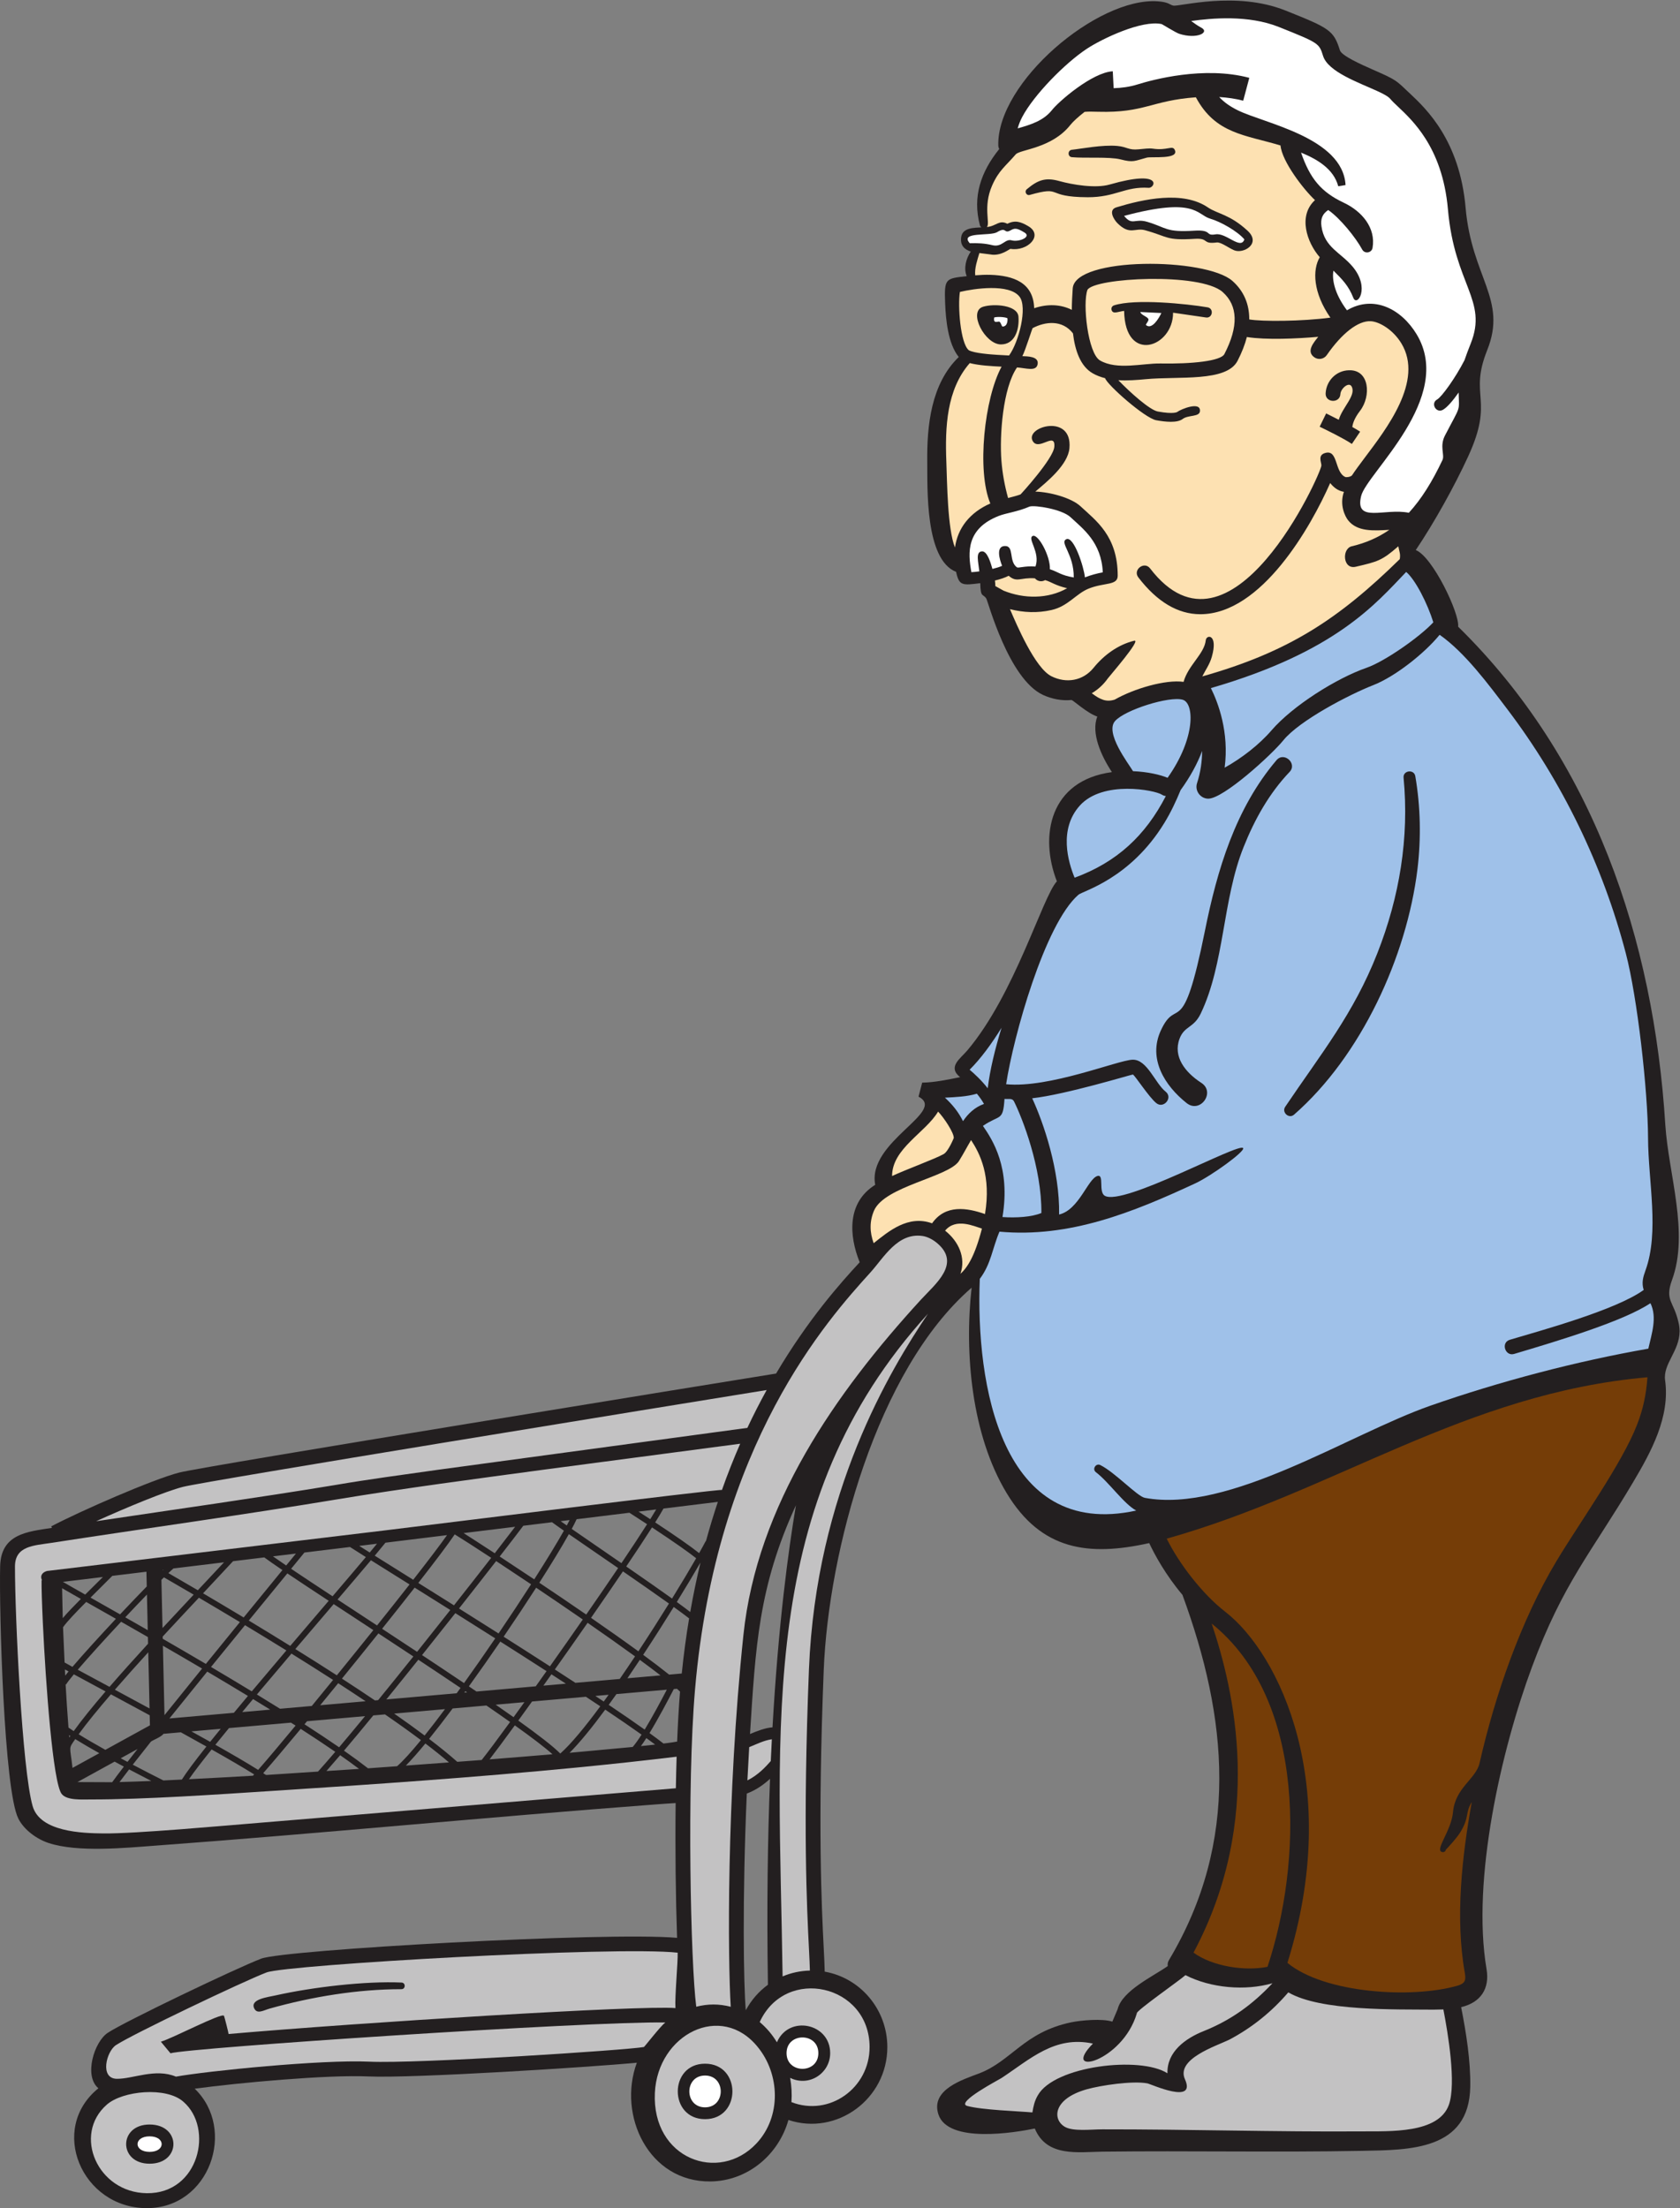
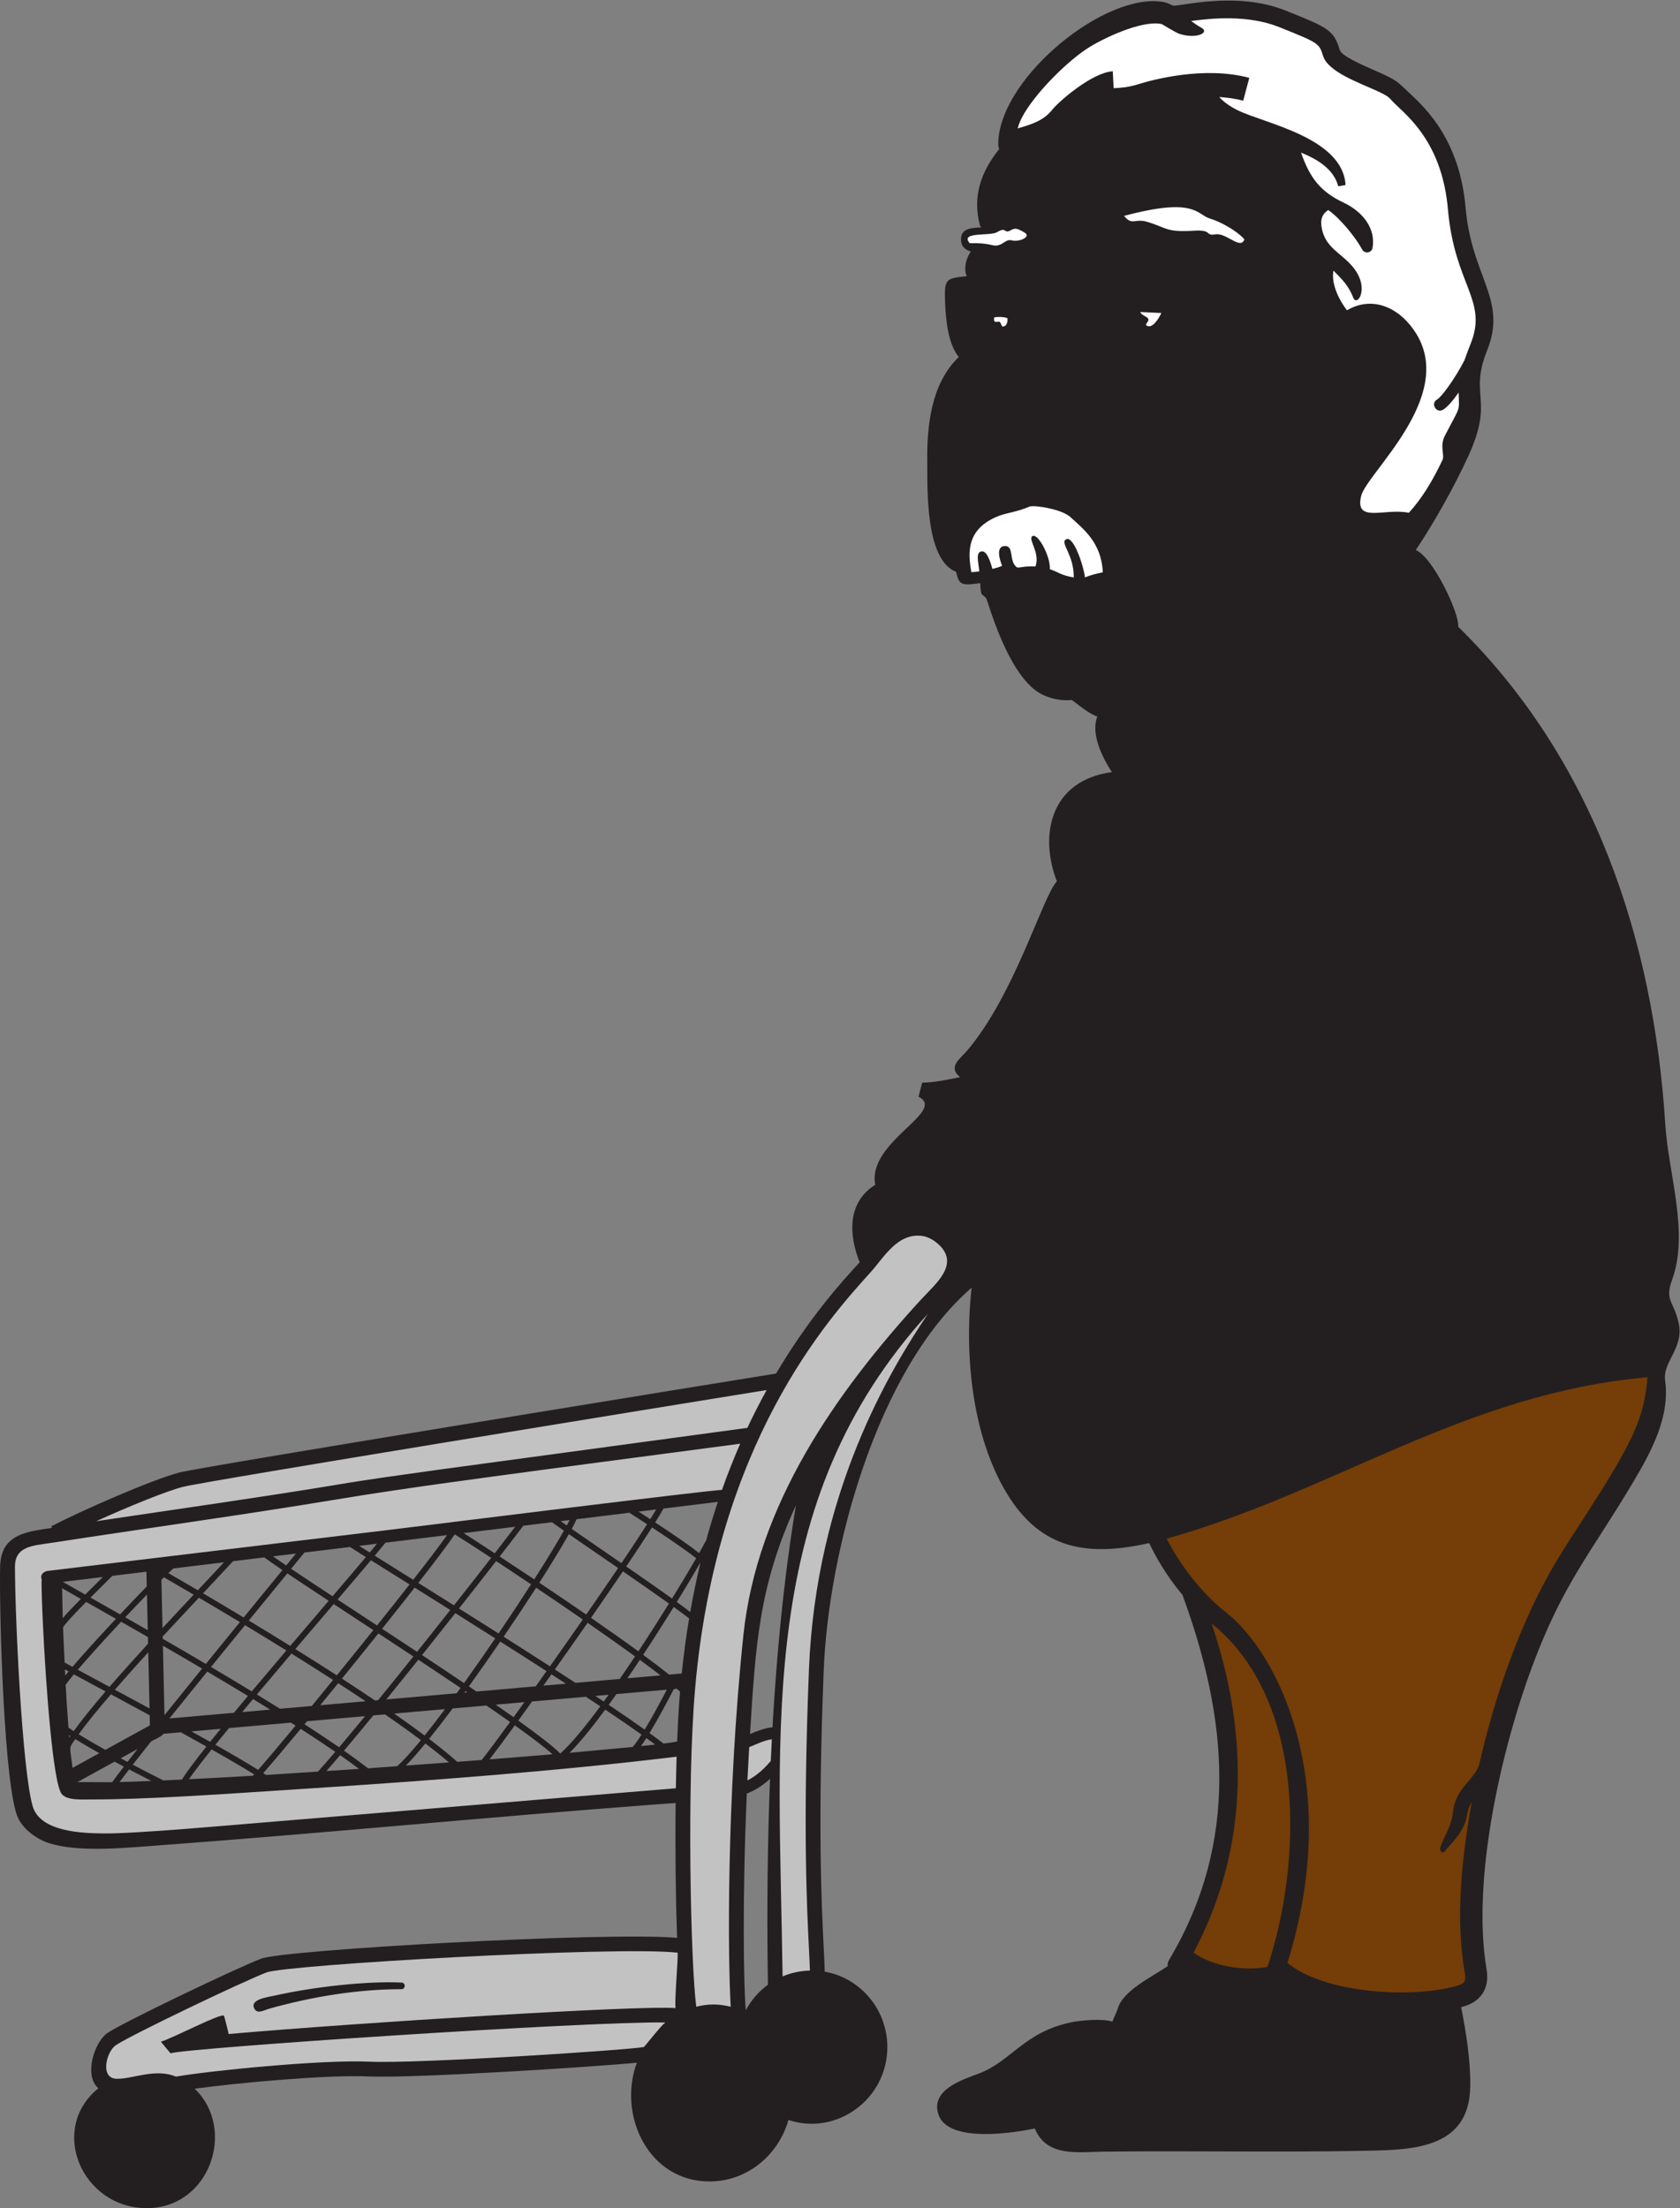
<svg xmlns="http://www.w3.org/2000/svg" viewBox="0 0 490.493 644.747" height="644.747" width="490.493" xml:space="preserve" id="svg2" version="1.1">
  <rect x="0" y="0" width="490.493" height="644.747" fill="#808080" stroke="none" />
  <defs id="defs6" />
  <g transform="matrix(1.333,0,0,-1.333,0,644.747)" id="g10">
    <g transform="scale(0.1)" id="g12">
      <path id="path14" style="fill:#231f20;fill-opacity:1;fill-rule:evenodd;stroke:none" d="m 230.762,1003.9 c -21.836,12.17 -42.071,23.9 -58.504,34.12 17.887,24.64 42.644,54.93 70.652,87.48 25.735,-13.85 54.778,-29.5 84.961,-45.9 l 0.508,-22.02 -97.617,-53.68 z m 70.508,1.81 c -8.055,-10.269 -15.457,-19.714 -22.02,-28.198 -4.941,2.625 -9.875,5.269 -14.816,7.929 l 36.836,20.269 z m -49.688,129.85 c 23.145,26.67 48.164,54.62 73.145,82.04 l 2.812,-123.09 c -24.844,13.47 -50.305,27.23 -75.957,41.05 v 0 z m -11.738,6.32 -69.551,37.48 c 23.262,27.14 58.957,66.55 94.949,105.11 18.457,-10.49 38.117,-21.73 58.723,-33.57 l 0.332,-14.58 c -30.176,-32.97 -58.848,-64.89 -84.453,-94.44 z m 34.511,152.31 c 16.375,17.48 32.579,34.48 47.481,49.87 l 1.758,-78.01 c -17.168,9.86 -33.614,19.23 -49.239,28.14 v 0 z m -11.367,6.46 -64.718,36.69 47.714,47.64 74.707,9.07 0.747,-32.27 c -17.793,-18.24 -38,-39.37 -58.45,-61.13 v 0 z m -57.218,62.36 c -6.727,-6.65 -13.075,-12.95 -19.188,-19.05 -22.727,12.86 -39.902,22.64 -48.777,27.89 l 87.593,10.63 c -5.808,-5.8 -12.476,-12.41 -19.628,-19.47 v 0 z m -28.692,-28.57 c -16.598,-16.7 -30.23,-30.94 -39.668,-42.08 l -1.414,65.53 c 9.094,-5.28 23.047,-13.22 41.082,-23.45 v 0 z m 11.692,-6.6 65.121,-36.9 c -36.149,-38.62 -71.938,-77.96 -95.207,-105.26 -6.954,3.81 -12.727,6.99 -17.239,9.53 l -3.398,77.13 c 7.18,10.92 29.57,34.23 50.723,55.5 v 0 z m -38.602,-152.27 c -2.707,-3.3 -5.234,-6.4 -7.387,-9.13 -0.242,4.51 -0.386,9.03 -0.625,13.54 2.485,-1.37 5.11,-2.81 8.012,-4.41 v 0 z m -5.395,-28.51 c 2.051,3.76 8.118,11.6 16.965,22.21 l 69.434,-37.45 c -28.184,-32.86 -52.195,-62.48 -69.746,-86.91 -4.238,2.74 -8.074,5.33 -11.453,7.73 -2.45,31.59 -4.524,63.29 -6.301,95.02 l 1.101,-0.6 z m 9.204,-112.75 c -0.786,-1.17 -1.489,-2.25 -2.247,-3.39 -0.148,1.74 -0.351,3.43 -0.5,5.15 0.86,-0.56 1.868,-1.19 2.747,-1.76 v 0 z m 10.808,-6.89 c 15.059,-9.37 33.25,-19.95 52.676,-30.85 l -58.672,-32.254 c -5.461,49.414 -9.492,40.604 5.996,63.104 v 0 z m 86.223,-49.354 c 6.773,-3.671 13.523,-7.304 20.254,-10.898 -11.117,-14.465 -19.582,-25.789 -25.559,-34.199 l -76.113,0.312 81.418,44.785 z m 31.758,-17.043 c 17.222,-9.109 33.797,-17.71 48.621,-25.293 -23.235,-0.945 -46.453,-1.792 -69.649,-2.429 5.492,7.441 12.461,16.64 21.028,27.722 v 0 z m 8.015,10.364 c 11.117,14.277 24.336,31.073 39.657,50.363 4.242,3.57 22.597,10 27.562,17.21 l 38.074,3.34 c 19.063,-10.5 37.91,-20.98 55.996,-31.14 -25.254,-31.746 -43.691,-56.375 -53.718,-72.351 l -40.493,-1.961 c -19.617,9.785 -42.879,21.738 -67.078,34.539 v 0 z m 68.282,410.323 c 16.996,-9.81 39.16,-22.66 65.156,-37.89 -22.903,-24.34 -45.828,-48.89 -68.301,-73.17 l -2.402,105.57 c 1.882,1.89 3.757,3.75 5.547,5.49 v 0 z m -2.969,16.65 2.058,0.25 c -0.293,-0.29 -0.64,-0.61 -0.918,-0.9 -0.379,0.21 -0.781,0.43 -1.14,0.65 v 0 z M 1260.3,1150.64 c -14.7,9.61 -29.74,19.39 -45.03,29.28 23.62,33.37 47.94,68.03 71.73,102.23 36.97,-25.61 72.59,-50.73 103.92,-73.52 -11.11,-16.7 -22.33,-33.28 -33.54,-49.46 l -97.08,-8.53 z m 72.75,-26.12 c -3.59,-5.03 -7.14,-9.96 -10.69,-14.83 -6.05,4.04 -12.17,8.12 -18.42,12.27 l 29.11,2.56 z m -289.46,7.11 c -5.5,3.73 -11.06,7.5 -16.66,11.3 22.82,31.64 46.14,64.88 68.89,98.11 33.94,-21.56 68.07,-43.36 101.24,-64.76 -8,-11.29 -15.89,-22.41 -23.62,-33.25 l -129.85,-11.4 z m 105.01,-23.29 c -8.24,-11.45 -16.18,-22.46 -23.78,-32.94 -12.35,8.77 -25.46,17.93 -39.17,27.4 l 62.95,5.54 z m -132.28,41.76 c -29.578,19.94 -60.597,40.59 -91.933,61.35 24.886,31.17 49.492,62.18 72.898,91.83 28.355,-17.81 57.735,-36.35 87.425,-55.19 -22.61,-33.21 -45.77,-66.44 -68.39,-97.99 v 0 z m 6.78,-20.26 -6.09,-0.53 c 0.76,1.03 1.51,2.06 2.28,3.11 1.26,-0.86 2.56,-1.73 3.81,-2.58 v 0 z m -176.924,-15.53 c 22.906,28.19 46.512,57.53 70.054,86.96 31.36,-20.75 62.559,-41.56 92.48,-61.73 -2.81,-3.9 -5.66,-7.85 -8.44,-11.7 l -154.094,-13.53 z m 128.453,-21.24 c -15.703,-21.03 -30.664,-40.49 -44.57,-57.83 -20.657,15.49 -43.055,31.61 -66.719,48.07 l 111.289,9.76 z m -603.543,-20.44 c 24.117,30.07 51.746,64.28 82.852,102.64 29.617,-17.49 59.558,-35.39 89.097,-53.34 -10.711,-12.79 -20.965,-25.08 -30.769,-36.91 l -141.18,-12.39 z m 112.312,-22.67 c -8.164,-9.99 -15.859,-19.48 -23.093,-28.51 -13.149,7.38 -26.875,15.03 -41.075,22.87 l 64.168,5.64 z m 342.43,226.39 -86.48,56.76 c 27.898,32.7 53.132,62.33 73.074,86.06 l 84.625,-53 c -21.766,-27.77 -45.942,-58.23 -71.219,-89.82 v 0 z m 82.356,82.85 c 24.382,-15.28 50.703,-31.76 78.093,-48.99 -23.355,-29.58 -47.918,-60.52 -72.742,-91.6 -25.566,16.91 -51.301,33.82 -76.648,50.47 25.32,31.69 49.519,62.25 71.297,90.12 v 0 z m -130.723,-66.6 c 13.086,-8.58 26.555,-17.43 40.266,-26.42 -26.207,-32.7 -53.352,-66.32 -79.973,-99.05 -30.176,19.46 -60.75,38.77 -90.906,57.54 l 84.019,98.51 c 14.949,-9.81 30.461,-20 46.594,-30.58 v 0 z m -71.492,21.38 c -24.281,-28.43 -47.754,-55.95 -70.239,-82.41 -31.164,19.33 -61.746,37.98 -90.808,55.53 26.418,32.38 54.543,66.79 84.433,103.29 24.864,-16.75 55.696,-37.1 90.586,-60.04 -4.597,-5.4 -9.25,-10.84 -13.972,-16.37 v 0 z m -78.711,-92.36 c -26.945,-31.7 -52.324,-61.71 -75.793,-89.66 -29.61,18 -59.61,35.94 -89.27,53.48 23,28.35 47.817,58.85 74.453,91.52 29.004,-17.46 59.504,-36.07 90.61,-55.34 v 0 z m -176.352,-29.51 c -32.383,19.07 -64.148,37.56 -94.453,55.04 l -0.101,4.92 c 28.597,31.02 56.023,60.27 79.3,85.04 26.875,-15.8 57.27,-33.83 89.797,-53.38 -26.804,-32.86 -51.594,-63.33 -74.543,-91.62 v 0 z m -8.25,-10.18 c -31.047,-38.29 -58.457,-72.24 -82.383,-102.07 l -3.464,152.12 c 27.664,-15.98 56.543,-32.79 85.847,-50.05 v 0 z m 111.602,-66.83 c 12.637,-7.72 25.168,-15.42 37.566,-23.1 l -61.324,-5.39 c 7.77,9.37 15.723,18.87 23.758,28.49 v 0 z m 8.418,10.03 c 24.941,29.73 50.715,60.16 75.691,89.58 30.246,-18.79 60.91,-38.16 91.196,-57.65 -15.93,-19.55 -31.594,-38.73 -46.665,-57.08 l -69.57,-6.09 c -16.594,10.36 -33.543,20.8 -50.652,31.24 v 0 z m 109.804,-58.58 127.098,11.16 c -20.215,-24.58 -39.402,-47.66 -56.805,-68.22 -23.339,16.1 -48.835,33.02 -75.832,50.39 1.864,2.23 3.672,4.42 5.539,6.67 v 0 z m 28.86,35.05 c 12.855,15.66 26.015,31.79 39.402,48.24 20.363,-13.19 40.449,-26.39 60.059,-39.51 l -99.461,-8.73 z m 47.605,58.3 c 26.606,32.74 53.692,66.32 79.844,99.02 25.051,-16.46 50.84,-33.41 76.633,-50.49 -26.008,-32.49 -52.121,-64.89 -77.199,-95.7 l -6.961,-0.6 c -23.449,15.84 -47.699,31.83 -72.317,47.77 v 0 z m 343.035,98.92 c -29.43,18.65 -58.53,37.01 -86.61,54.69 30.22,38.34 58.1,73.98 81.35,103.87 23.38,-15.38 49.26,-32.61 76.49,-50.86 -21.83,-33.94 -46.1,-70.67 -71.23,-107.7 v 0 z m 82.32,100.22 c 33.33,-22.4 68.13,-46.08 102.19,-69.61 -23.85,-34.32 -48.26,-69.13 -71.95,-102.58 -33.24,21.44 -67.44,43.3 -101.43,64.89 25.12,36.87 49.36,73.39 71.19,107.3 v 0 z m 33.48,-189.68 c 10.69,-6.92 21.27,-13.77 31.67,-20.54 l -49.32,-4.33 c 5.81,8.18 11.71,16.47 17.65,24.87 v 0 z m 193.63,31.65 c 16.74,-12.28 31.92,-23.67 45.27,-34.01 l -72.47,-6.36 c 9.11,13.3 18.19,26.79 27.2,40.37 v 0 z m -3.18,18.67 c -31.47,22.94 -66.97,47.95 -103.72,73.33 24.58,35.43 48.33,70.01 69.88,101.83 34.93,-24.11 71.5,-49.54 100.82,-70.49 -20.58,-33.18 -43.46,-69.04 -66.98,-104.67 v 0 z m -26.59,185.87 c 22.13,32.79 41.4,61.98 56.41,85.54 50.86,-33.5 80.32,-54.51 96.76,-67.52 -13.8,-24.05 -31.99,-54.51 -52.84,-88.3 -24.33,17.47 -56.95,40.3 -100.33,70.28 v 0 z m 52.59,103.54 c -8.12,5.31 -16.63,10.85 -25.6,16.63 l 38.6,4.74 c -3.55,-6.08 -8.02,-13.37 -13,-21.37 v 0 z m -6.94,-10.95 c -14.85,-23.39 -34.08,-52.53 -56.18,-85.33 l -108.86,75 c 4.41,8.2 7.92,15.24 10.68,21.24 l 115.62,14.22 38.74,-25.13 z m -111.8,-62.75 c 14.65,-10.07 31.18,-21.43 48.38,-33.29 -21.51,-31.8 -45.28,-66.41 -69.88,-101.87 -34.31,23.62 -69.32,47.32 -102.73,69.67 26.52,41.52 49.07,78.5 64.7,106.49 16.68,-11.57 37.08,-25.58 59.53,-41 v 0 z m -64.1,59.96 c -4.95,3.46 -9.48,6.63 -13.4,9.42 l 19.63,2.42 c -1.82,-3.62 -3.9,-7.57 -6.23,-11.84 v 0 z m -6.28,-11.4 c -15.43,-27.4 -38.12,-64.55 -64.99,-106.63 -26.94,17.99 -52.56,34.93 -75.66,50.07 23.8,30.65 42.06,54.43 51.7,67.34 l 62.92,7.73 c 5.78,-4.31 14.7,-10.61 26.03,-18.51 v 0 z m -151.46,-49.46 c -28.16,18.42 -51.69,33.64 -68.23,44.18 l 112.87,13.86 c -10.35,-13.65 -25.76,-33.67 -44.64,-58.04 v 0 z m -7.77,-9.99 c -23.3,-29.96 -51.24,-65.66 -81.525,-104.06 -27.417,17.24 -53.718,33.72 -78.156,49.02 37.219,47.74 66.235,86.17 79.778,106.4 16.363,-10.07 44.683,-28.24 79.893,-51.36 h 0.01 z m -170.821,-48.07 -84.246,52.75 c 9.492,11.36 17.41,20.97 23.437,28.46 l 134.887,16.57 c -15.035,-21.34 -41.371,-55.93 -74.078,-97.78 v 0 z m -95.301,59.71 c -8.906,5.6 -16.574,10.44 -22.988,14.51 l 38.957,4.75 c -4.657,-5.67 -10.051,-12.18 -15.969,-19.26 v 0 z m -8.41,-10.01 c -19.969,-23.75 -45.125,-53.29 -72.93,-85.85 -34.441,22.65 -65.598,43.23 -90.813,60.19 l 29.18,35.64 99.836,12.1 c 7.281,-4.74 19.07,-12.23 34.727,-22.08 v 0 z m -160.926,-1.78 c -4.602,-5.62 -9.074,-11.08 -13.598,-16.61 -11.289,7.63 -21.004,14.32 -28.992,19.97 l 50.352,6.13 -7.762,-9.49 z m -21.848,-26.68 c -30.156,-36.83 -58.398,-71.37 -84.863,-103.81 -32.168,19.34 -62.234,37.21 -88.945,52.91 l 65.679,70.34 68.407,8.3 c 9.253,-6.86 22.82,-16.29 39.722,-27.74 v 0 z m -176.125,-34.46 c -3.035,-3.24 -6.101,-6.47 -9.136,-9.71 -25.481,14.97 -47.422,27.68 -64.551,37.57 4.187,4.01 7.886,7.41 11.023,10.16 l 110.899,13.47 c -12.239,-13.24 -29.004,-31.04 -48.235,-51.49 v 0 z m 21.059,-358.48 c 36.355,-20.531 68.965,-39.488 93.191,-54.582 -0.976,-1.054 -1.789,-1.964 -2.668,-2.902 -46.718,-2.773 -93.426,-5.312 -140.152,-7.656 10.555,15.39 27.879,37.969 49.629,65.14 v 0 z m 8.242,10.27 c 9.297,11.55 19.285,23.82 29.773,36.56 l 135.774,11.91 c 3.406,-2.14 6.812,-4.31 10.144,-6.43 -34.125,-41.19 -63.027,-75.446 -82.019,-97.079 -23.813,14.973 -56.008,33.769 -93.672,55.039 v 0 z m 186.902,34.84 c 26.922,-17.34 52.403,-34.2 75.684,-50.25 -14.039,-16.453 -26.731,-31.016 -37.793,-43.313 -34.691,-2.246 -69.395,-4.675 -104.094,-6.804 -12.176,-0.743 -8.211,-1.629 -15.926,3.386 19.586,22.246 48.438,56.401 82.129,96.981 v 0 z m 86.375,-57.652 c 14.914,-10.45 28.735,-20.45 41.418,-30.02 -23.816,-1.633 -47.644,-3.105 -71.472,-4.668 9.136,10.344 19.226,21.98 30.054,34.688 v 0 z m 8.426,9.902 c 19.547,23.1 41.274,49.28 64.152,77.2 l 25.618,2.24 c 28.093,-19.34 54.636,-38.27 78.718,-56.33 -20.933,-25.61 -38.894,-45.512 -52.246,-57.173 -21.195,-1.523 -42.41,-3.117 -63.609,-4.57 -15.539,12.078 -33.164,25.02 -52.641,38.633 h 0.008 z m 178.246,15.73 c 19.082,-14.52 36.477,-28.425 51.68,-41.48 -31.484,-2.356 -62.981,-4.641 -94.461,-6.906 12.234,12.402 26.668,28.757 42.781,48.386 v 0 z m 8.145,10.03 c 16.054,19.92 33.398,42.35 51.574,66.69 l 73.912,6.48 c 18.34,-12.58 35.78,-24.7 51.88,-36.12 -27.35,-37.6 -49.35,-67.087 -62.25,-83.24 l -53.44,-3.984 c -17.438,15.527 -38.344,32.414 -61.676,50.174 v 0 z m 187.756,29.67 c 36.5,-26.07 65.51,-48.05 82.47,-63.282 -45.91,-3.886 -91.83,-7.629 -137.8,-11.211 13.48,17.473 32.61,43.243 55.33,74.493 v 0 z m 7.6,10.48 c 9.56,13.18 19.66,27.18 30.13,41.8 l 117.92,10.35 c 10.78,-7.11 21.27,-14.08 31.51,-20.9 -33.32,-45.15 -64.12,-82.61 -87.6,-103.469 -15.7,15.839 -48.57,41.209 -91.96,72.219 v 0 z m 190.39,24 c 29.93,-20.06 56.96,-38.59 79.6,-54.75 -7.08,-11.08 -13.67,-20.41 -19.39,-27.06 l -138.26,-12.788 c 22.59,22.658 49.53,55.928 78.05,94.598 v 0 z m 90.1,-62.35 c 6.93,-5 13.35,-9.75 19.25,-14.21 l -31.14,-3.32 c 3.8,5.2 7.79,11.12 11.89,17.53 v 0 z m -3.67,18.56 c -22.57,16.09 -49.27,34.42 -78.79,54.23 5.59,7.69 11.22,15.55 16.9,23.58 l 110.39,9.67 c -12.65,-24.26 -31.23,-59.09 -48.5,-87.48 v 0 z m -3.32,163.81 c 23.64,35.85 46.43,71.75 66.94,104.84 13.85,-10 25.41,-18.57 33.68,-25.02 -6.46,-38.64 -11.83,-78.92 -16.11,-120.75 l -27.68,-2.43 c -16.06,12.88 -35.22,27.48 -56.83,43.36 v 0 z m 73.68,115.75 c 20.5,33.27 38.33,63.11 51.89,86.49 -8.38,-34.63 -15.87,-70.83 -22.47,-108.46 -7.55,5.9 -17.25,13.13 -29.42,21.97 v 0 z m 48.89,107.07 c -19.38,15.37 -50.78,37.28 -96.28,67.21 7.72,12.31 13.86,22.56 18.19,30.37 l 119.11,14.64 c -9.19,-27.53 -17.94,-56.14 -26.07,-86.01 l -0.45,0.25 c -3.6,-6.91 -8.55,-15.93 -14.51,-26.46 h 0.01 z m -67.93,-415.88 -10.12,-1.26 c -8.74,6.83 -19.1,14.55 -30.65,22.93 19.36,31.64 40.05,70.92 53.27,96.42 l 6.85,0.6 c 2.49,-2.19 4.71,-4.24 6.75,-6.17 -2.67,-32.77 -4.75,-69.77 -6.33,-109.47 -6.1,-1.15 -13.19,-2.14 -19.77,-3.05 v 0 z m 2212.88,921.64 c -10.31,46.17 -30.58,47.32 -13.97,92.79 37.69,103.33 -7.67,230.97 -14.76,338.99 -25.37,406.97 -157.59,801.36 -453.84,1091.72 3.75,28.03 -55.54,153.17 -92.76,167.83 40.06,59.61 84.32,138.81 114.91,205.41 58.02,126.25 0.68,130.37 41.54,232.48 44.59,111.46 -33.89,158.52 -47.29,311.82 -12.88,147.52 -86.16,216.59 -121.36,249.79 -32.3,30.45 -28.36,29.28 -82.48,53.16 -23.66,10.45 -67.66,29.87 -71.48,42.06 -13.66,43.81 -22.94,48.64 -119.09,87.08 -109.2,43.67 -232.91,7.89 -246.07,10.86 -7.93,1.8 -9.77,7.7 -34.12,9.36 -131.95,9.03 -352.43,-177.8 -348.95,-315.93 0.14,-2.78 0.88,-5.37 2.04,-7.7 -39.98,-49.64 -59.04,-104.12 -42.32,-166.89 0.52,-1.91 1.72,-3.47 3.21,-4.66 -15.14,-0.95 -40.95,-0.37 -44.11,-20.8 -2.85,-18.42 6.77,-27.58 20.98,-32.21 -10.28,-15.03 -16.03,-35.91 -9.03,-53.85 -46.21,-5.29 -49.3,-4.61 -47.19,-59.02 1.36,-35.66 6.27,-89.2 29.84,-118.07 -60.72,-58.73 -69.86,-150.21 -69,-229.5 0.63,-57.3 -5.19,-214.31 63.17,-241.11 6.55,-30.72 13.77,-29.73 52.89,-24.81 0.79,-32.91 5.75,-22.31 13.2,-33.6 3.87,-5.87 48.52,-175.9 124.23,-211.19 18.19,-8.41 40.68,-13.38 62.57,-11.09 4.35,-1.2 34.09,-28.76 56.43,-36.34 -14.15,-35.8 8.32,-85.89 31.98,-121.64 -136.54,-18.33 -159.19,-139.95 -120.55,-239.23 -31.56,-33.73 -91.69,-246.95 -196.4,-370.67 -15.08,-17.79 -43.62,-35.75 -15.59,-58.28 -26.94,-5.39 -56.22,-11.68 -83.05,-11.99 l -7.98,-30.78 c 63.37,-32.53 -113.13,-98.41 -94.87,-193.03 -61.68,-38.56 -57.97,-110.18 -34.01,-169.67 -41.85,-45.16 -112.31,-124.12 -183.14,-243.75 -112.91,-18.25 -1252.105,-202.67 -1307.202,-216.86 -58.067,-14.91 -215.879,-84.03 -280.457,-117.9 l 1.714,-3.29 C 59.434,1481.81 2.004,1476.85 0.312,1405.95 -2.039,1308.26 8.723,915.117 40.242,853.125 c 12.766,-25.117 40.754,-44.836 65.774,-53.164 64.14,-21.367 169.843,-10.676 236.406,-5.762 363.5,26.809 726.288,62.539 1089.748,89.817 15.78,1.14 32.35,2.476 47.67,3.32 -1.21,-102.68 0.13,-209.063 3.15,-295.258 C 1328.05,605.762 622.938,565.945 572.246,546.563 516.824,525.371 272.219,408.215 235.938,384.004 206.23,364.219 183.125,289.414 215.559,262.578 105.5,173.652 179.031,0.73 320.84,0 c 138.5,-0.723 197.844,173.047 105.613,261.633 93.938,12.769 290.551,31.031 380.852,26.844 96.047,-4.317 487.405,20.39 587.535,30.117 -42.64,-115.672 26.02,-261.731 161.25,-260.117 81.45,0.957 149.29,58.398 170.76,134.668 105.6,-35.247 216.63,45.683 216.63,159.57 0,82.844 -59.4,151.699 -137.16,165.305 -0.18,12.39 -1,28.699 -2.13,50.957 -4.42,87.488 -13.63,269.546 -0.02,609.703 10.37,259.77 115.67,657.1 323.9,837.51 -16.07,-143.31 -0.13,-322.55 76.68,-449.82 75.97,-125.87 179.65,-139.11 312.3,-109.61 12.06,-25.65 35.55,-69.08 72.83,-113.45 98.57,-268.54 126.57,-538.732 -29.75,-800.29 -2.38,-4.004 -3.09,-8.489 -2.49,-12.754 C 2526.21,507.93 2458,476.68 2447.91,435.84 l -11.61,-27.317 c -22.04,7.231 -69.16,2.993 -91.05,-1.668 -102.71,-21.835 -129.76,-84.539 -200.52,-111.667 -35.1,-13.469 -107.03,-35.083 -89.46,-89.614 20.84,-64.715 168.4,-40.027 211.19,-31.121 26.11,-63.457 95.83,-51.34 148.57,-50.691 189.31,2.285 378.67,-1.797 567.98,1.758 104.25,1.941 234.7,0.894 237.2,140.015 1.03,56.828 -9.04,119.328 -19.92,174.699 43.16,10.286 62.84,40.789 55.6,83.438 -33.18,195.996 32.68,481.428 99.25,660.998 68.73,185.34 129.45,249.73 221.9,405.66 39.38,66.35 81.15,142.72 69.95,223.15 -4.97,35.62 31.47,63.68 31.72,106.93 v 0.99 c -0.04,6.07 -0.79,12.45 -2.49,19.2 v 0 z M 1681.94,489.316 v 0 c -19.86,-14.453 -36.44,-33.418 -48.47,-55.793 -4.77,52.637 -7.9,244.805 2.21,474.622 21.27,8.027 38.04,20.476 50.89,32.277 -5.15,-130.395 -7.33,-280.234 -4.63,-451.106 v 0 z m 10.04,563.844 v 0 c -16.34,-1.12 -33.58,-8.09 -49.28,-14.64 12.16,190.51 18.39,322.35 100.56,501 -16.56,-99.19 -38.29,-257.64 -51.29,-486.36 h 0.01 v 0" />
      <path id="path16" style="fill:#ffffff;fill-opacity:1;fill-rule:evenodd;stroke:none" d="m 2238.64,4580.06 c 25.86,49.28 94.68,118.77 141.43,149.67 34.43,22.76 121.25,63.79 164.29,54.34 0.89,-0.15 30.75,-18.76 38.39,-21.25 38.42,-12.54 67.68,2.95 48.47,13.32 -7.53,4.06 -15.01,9.22 -22.26,14.67 45,6.18 124.99,13.73 192.26,-13.16 87.87,-35.16 88.01,-35.67 96.65,-63.36 10.9,-34.88 78.24,-58.34 118.74,-76.92 13.5,-6.19 24.03,-11.84 28.48,-17.19 4.2,-5.04 9.81,-10.34 16.92,-17.04 16.28,-15.35 39.24,-36.98 60.07,-69.81 22.86,-36.04 43.19,-85.58 49.25,-155.08 14.51,-166.13 87.99,-198.78 49.89,-293.98 -5.42,-13.59 -9.92,-25.56 -13.6,-36.45 -20.42,-39.73 -50.21,-80.7 -59.91,-86.03 -15.07,-8.31 -2.33,-30.89 12.52,-22.7 9.13,5.03 21.75,19.76 34.56,37.92 0.99,-43.93 5.35,-25.99 -30.02,-94.32 -12.14,-23.5 -0.15,-42.36 -5.39,-53.47 -22.38,-47.45 -46.24,-85.77 -73.69,-115.63 -52.69,10.93 -118.93,-23.82 -104.49,36.61 12.02,50.21 205.97,214.98 121.44,354.57 -32.82,54.25 -92.94,87.22 -152.48,52.36 -27.77,36.94 -33.11,68.77 -29.55,86.82 19.23,-19.16 32.94,-32.68 43.48,-59.45 8.25,-20.94 37.54,21.63 -1.41,68.08 -26.24,31.3 -61.64,42.01 -68.3,88.1 -2.43,16.77 1.97,27.53 14.73,36.07 25.64,-17.4 60.53,-60.66 74.41,-86.46 5.46,-10.17 20.78,-7.67 22.72,3.71 7.45,43.88 -23.43,80.09 -63,98.73 -49.77,23.46 -74.03,52.99 -93.62,109.8 34.72,-14.2 71.39,-35.4 81.45,-73.67 l 16.02,2.59 c -5.98,104.06 -178.2,135.1 -236.17,163.81 -15.9,7.86 -29.1,16.71 -40.62,29 18.25,-1.08 36.02,-3.62 52.61,-8.03 l 13.36,50.08 c -99.38,26.5 -212.19,-4.28 -244.41,-14.34 -18.41,-5.76 -36.06,-7.79 -52.71,-8.34 l -1.89,37.02 c -44.85,-2.31 -118.92,-66.31 -133.74,-85.6 -18.49,-22.59 -44.49,-30.91 -74.54,-39.45 2.3,8.22 5.42,16.43 9.66,24.46 v 0 0" />
      <path id="path18" style="fill:#ffffff;fill-opacity:1;fill-rule:evenodd;stroke:none" d="m 2124.02,4304.03 c -22.96,25.9 44.63,15.03 59.83,24.25 20.81,12.64 14.8,-3.79 28.49,3.41 9.05,4.77 12.57,7.48 31.71,-4.3 15.43,-9.48 -11.58,-21.02 -27.39,-17.25 -15.57,4.97 -21.15,-15.82 -43.33,-10.34 -16.34,4.03 -32.57,4.79 -49.31,4.22 v 0.01 z m 338.01,59.89 c 18.09,-22.37 23.05,-4.76 50.77,-13.04 43.09,-12.88 40.01,-23.34 103.01,-19.37 40.56,2.56 22.84,-12.11 46.6,-8.03 23.42,4.02 54.95,-34.87 63.11,-11.04 -15.27,18.09 -52.26,38.86 -74.84,45.38 -29.88,8.64 -31.16,48.23 -188.65,6.1 v 0 0" />
      <path id="path20" style="fill:#ffffff;fill-opacity:1;fill-rule:evenodd;stroke:none" d="m 2173.66,3590.59 c -3.37,11.48 -10.93,39.79 -23.31,38.48 -14.04,-1.49 -7.53,-22.91 -5.32,-43.83 -6.77,-0.92 -12.89,-1.53 -17.48,-1.73 -7.87,43.2 -11.2,95.28 59.97,123.19 16.42,6.45 41.59,9.14 67.47,20.5 11.43,3.62 70.79,-5.59 89.67,-23.2 27.52,-25.7 67.74,-54.82 70.71,-120.93 -12.06,-2.1 -26.66,-6.09 -39.16,-10.96 -1.75,21.05 -24.4,92.54 -41.23,83.34 -14.3,-7.8 17.29,-32.23 16.81,-83.56 -28.55,4.87 -33.45,11.82 -52.35,18.1 1.65,27.91 -25.83,78.67 -37.75,72.75 -12.04,-5.96 17.24,-35.65 6.28,-66.86 -25.14,1.8 -37.23,-4.36 -41.02,-1.49 -18.22,13.79 -4.85,47.13 -26.34,46.39 -20.07,-0.7 -11.1,-30.17 -5.77,-43.38 -5.45,-2.52 -12.95,-4.83 -21.18,-6.81 v 0 0" />
-       <path id="path22" style="fill:#fde1b2;fill-opacity:1;fill-rule:evenodd;stroke:none" d="m 2198.14,3542.98 -18.1,10.05 c -0.1,4.25 -0.37,8.31 -0.88,12.17 11.34,2.73 22.09,6.18 30.1,10.42 18.22,-15.95 25.7,-3.1 57.44,-5.58 5.57,-6.68 14.92,-8.33 22.39,-3.95 15.06,-4.49 20.58,-11.09 48.2,-17.77 -42.06,-23.93 -94.79,-23.4 -139.15,-5.34 v 0 z m -28.7,691.82 c 49.81,-1.7 93.95,-16.61 95.66,-73.12 29.42,9.96 58.32,8.53 82.43,-3.54 0.14,16.23 0.97,32.22 2,46.94 4.99,69.83 291.56,67.89 349.78,16.38 24.81,-21.95 37.08,-50.72 36.86,-84.32 27.86,-4.89 115.43,-4.4 177.71,3.91 -37.83,54.26 -39.76,104.28 -23.31,132.32 -28.31,32.46 -48.02,90.73 -10.41,125.1 -24.95,23.27 -72.35,84.71 -75.53,119.7 -77.64,23.4 -142.46,25.33 -185.36,105.52 -97.64,-7.11 -112.02,-34.47 -213.89,-31.71 -11.72,0.32 -21.83,0.6 -29.87,-0.21 -13.84,-10.83 -25.82,-21.69 -31.4,-28.93 -40.71,-51.33 -110.08,-53.34 -119.35,-64.13 -22.25,-25.86 -37.4,-35.35 -51.91,-68.62 -20.14,-46.18 -3.69,-82.46 -11.27,-90.49 20.33,1.57 26.62,16.6 44.74,7.04 17.11,8.63 29.68,4.31 46.07,-5.39 33.7,-19.94 -1.76,-55.65 -39.05,-49.59 -2.06,0.36 -20.74,-16.72 -44.59,-12.12 l -23.65,3 c -4.49,-15.41 -10.79,-32.86 -9.12,-48.81 11.05,0.88 22.17,1.41 33.46,1.06 v 0.01 z m 476.69,147.31 c 21.29,-14.14 47.56,-14.95 86.31,-50.64 30.78,-28.37 -9.07,-51.51 -29.51,-42.8 -12.77,5.45 -28.83,18.18 -37.98,17.01 -32.87,-4.21 -15.9,9.98 -47.96,7.99 -64.33,-3.98 -57.64,4.71 -109.33,18.9 -21.49,5.91 -32.91,-11.95 -60.23,15.4 -7.87,7.89 -20.85,29.02 -2.3,34.66 58.05,17.62 145.8,37.55 201,-0.52 v 0 z M 2347.4,4508.7 v 0 c 20.56,2.16 67.13,11.45 99.81,8.43 22.08,-2.02 24.24,-9.71 46.85,-7.37 10.91,1.13 23.46,2.54 30.61,1.48 32.37,-4.79 42.99,7.96 48.2,-2.45 11.02,-21.91 -50.89,-14.51 -61.02,-17.22 -27.46,-7.34 -29.24,-11.25 -57.59,-3.89 -24.58,6.22 -78.54,2.15 -106.59,4.84 -9.48,0.9 -9.48,15 -0.27,16.18 v 0 z m -92.11,-98.88 v 0 c -7.35,-2.07 -12.08,7.63 -6.48,12.33 24.37,20.5 40.98,26.48 71.05,18.12 29.19,-8.13 79.53,-16.57 110.42,-7.71 118.99,34.09 99.64,-8.06 85.59,-7.15 -51.71,3.41 -72.41,-20.82 -133.31,-20.64 -96.45,0.3 -52.6,25.99 -127.27,5.05 v 0 z m 623.6,-355.76 c -18.77,12.99 -1.67,32.25 8.38,44.99 -47.04,-4.14 -114.36,-7.17 -156.33,-0.44 -4.24,-16.63 -11.05,-34.07 -20.41,-52.21 -24.29,-46.94 -128.9,-33.25 -201.64,-40.22 -17.87,-1.73 -40.11,-3.45 -59.46,-2.18 24.89,-25.91 68.6,-65.27 86.49,-68.57 34.96,-6.42 42.38,-1.12 42.67,-0.9 7.66,5.96 51.84,24.11 49.59,1.44 -1.29,-12.84 -25.79,-7.71 -37.77,-16.87 -11.93,-9.14 -37.88,-6.48 -58.02,-2.79 -25.01,4.6 -107.86,77.85 -111.89,92.08 -10.14,2.63 -19.41,6.14 -27.61,10.95 -26.36,15.39 -38.2,49.15 -42.83,87.29 -23.44,30.32 -60.78,25.94 -88.17,11.53 -0.65,1.25 -16.12,-49.18 -22.72,-61.48 10.31,-0.51 36.98,0 33.42,-17.91 -3.25,-16.45 -25.36,-8.04 -45.07,-6.82 -31.27,-45.33 -38.39,-149.29 -34.21,-203.73 2.22,-28.72 7.26,-55.6 14.64,-82.27 9.47,2.41 20.31,5.28 27.18,7.82 0.98,0.63 72.02,78.32 74.09,104.34 2.81,34.93 -34.84,-11.1 -47.62,13.18 -16.31,31.04 87.31,60.56 80.76,-15.97 -3.12,-36.88 -49.79,-74.21 -74.77,-95.3 32.18,-0.88 79.14,-13.65 99.16,-32.32 33.2,-31.04 81.29,-64.52 81.29,-151.96 0,-21.86 -28.7,-14.45 -63.01,-28 -28.41,-11.21 -45.23,-38.83 -82.07,-47.16 -30.58,-6.92 -61.06,-5.66 -90.9,1.9 14.66,-34.16 54.85,-129.02 90.77,-146.93 32.81,-16.35 69.2,-10.05 92.29,18.37 22.8,28.09 53.47,50.65 88.88,59.4 17.41,4.33 -54.09,-77.54 -57.63,-82.58 -9.28,-13.19 -21.16,-24.15 -35.14,-32.42 19,-14.37 31.98,-19.71 50.2,-13.99 42.08,24.05 111.49,44.51 150.91,38.9 9.93,36.36 45.45,61.16 48.58,91.13 1.37,13.1 27.67,14.02 13.19,-36.47 -4.72,-16.44 -13.47,-28.05 -20.77,-42.7 189.23,53.5 298.55,125.65 432.48,256.88 1.93,11.68 -0.84,15.64 -3.18,28.12 -35.87,-31.49 -45.34,-33.61 -93.23,-44.78 -28.57,-6.64 -30.76,39.7 -8.73,44.84 30.93,7.22 57.96,19.2 82.31,36 -34.88,-2.06 -70.33,-4.39 -90.31,20.94 -6.5,8.24 -19.33,33.22 -9.2,62.29 -12.68,2.18 -21.88,9.09 -30.07,19.28 -41.67,-94.73 -150.14,-287.33 -284.46,-287.33 -49.04,0 -94.61,27.05 -135.73,80.65 -12.72,16.59 13,36.31 25.71,19.72 177.26,-231.26 374.58,207.83 375.24,225.34 0.28,7.35 -9.51,23.61 10.15,27.91 26.57,5.79 18.83,-43.27 42.61,-53.23 0.8,-0.33 9.09,-0.66 14.04,3.43 7.41,11.23 16.6,23.55 27.23,37.74 47.87,63.83 130.95,169.45 81.19,251.64 -18.25,30.16 -48.21,47.55 -67.12,48.6 -27.47,1.46 -63.09,-26.26 -96.33,-74.27 -6.1,-8.81 -18.26,-11 -27.05,-4.9 v 0 z m 75.46,-28.3 c 45.51,1.76 49.07,-56.89 24.57,-88.7 -12.71,-16.52 -16.21,-28.5 -16.98,-35.58 6.89,-3.87 12.97,-7.43 17.1,-10.23 l -18.09,-26.86 c -18.29,12.33 -54.05,29.7 -70.55,37.74 l 14.22,29.12 c 5.65,-2.77 16.13,-7.99 27.63,-13.93 7.82,27.27 38.29,53.07 28.36,72.54 -5.95,11.71 -24.13,-4.04 -24.79,-16.27 -1.13,-20.88 -33.48,-19.16 -32.35,1.74 1.49,27.41 23.09,49.73 50.88,50.43 v 0 z m -862.72,-388.21 c -16.43,40.48 -17.17,143.22 -18.92,188.66 -2.85,75.06 0.5,157.16 51.31,215.25 20.9,-5.31 48.27,-6.76 69.72,-7.81 -37.72,-69.24 -54.68,-228.26 -24.67,-299.68 -44.71,-19.66 -71.43,-53.62 -77.44,-96.42 v 0 z m 317.6,409.75 c 37.34,-21.83 93.27,-6.02 132.31,-6.7 69.39,-1.21 132.27,5.33 140.2,20.67 31.2,60.31 29.87,106.05 -3.88,135.93 -49.12,43.46 -281.49,31.23 -296.09,4.62 -11.01,-29.37 0.86,-138.95 27.46,-154.52 v 0 z m 30.59,120.57 c 46.23,15.16 160.07,3.4 205.02,-4.23 14.68,-2.5 11,-25.12 -4.34,-22.13 l -71.19,10.35 c 0.37,-75.97 -105.31,-112.76 -107.2,3.94 -13.76,-1.58 -24.45,-7.91 -27.5,2.04 -1.27,4.18 1.07,8.66 5.21,10.02 v 0.01 z m -255.73,-108.31 26.01,-1.43 c 21.6,29.77 40.67,105.51 23.01,128.64 -22.48,29.53 -100.28,17.88 -130.69,10.57 -4.8,-29.97 0.83,-111.62 19.18,-127.41 0.36,-0.32 0.12,-0.11 0.12,-0.21 11.97,-6.75 49.04,-9.27 62.37,-10.16 v 0 z m -30.85,105.35 v 0 c 23.74,7.27 75.59,3.8 77.46,-21.82 2.1,-28.53 -7.97,-60.73 -38.44,-60.73 -35,0 -72.86,72.21 -39.02,82.55 v 0 z m -98.58,-1762.98 c 13.24,-13.79 35.23,-47.14 34.28,-57.98 0,-0.06 -11.85,-29.39 -22.12,-35.1 -19.93,-11.08 -81.81,-33.5 -112.93,-48.04 -0.11,60.12 73.13,94.84 100.77,141.12 v 0 z m 48.97,-355.35 c 12.34,35.85 -4.37,71.41 -33.61,94.55 23.53,28.73 63.79,9.51 80.66,4.51 -15.87,-61.66 -32.31,-85.66 -47.05,-99.06 v 0 z m -189.15,138.81 c 23.65,53.07 162.05,72.91 185.64,107.85 12.38,20.16 16.31,28.61 26.77,46.32 19.4,-29.6 44.34,-78.47 30.5,-162.06 -39.32,13.77 -86.68,21.58 -115.89,-20.32 -52.27,18.98 -95.2,-17.41 -127.98,-43.52 -8.7,24.2 -9.41,47.43 0.96,71.73 v 0 0" />
-       <path id="path24" style="fill:#9fc1e9;fill-opacity:1;fill-rule:evenodd;stroke:none" d="m 2200.1,2429.7 c 8.57,-0.84 17.07,2.19 20.8,-5.4 18.28,-36.55 60.96,-145.45 59.98,-244.48 -20.61,-8.87 -55.95,-10.99 -85.22,-8.88 17.97,108.17 -21.38,168.58 -42.82,199.69 37.73,25.79 43.96,9.17 47.26,59.07 v 0 z m -60.48,11.43 c 5.82,-7.12 11.23,-14.65 15.57,-22.4 -20.17,-7.21 -34.65,-20.96 -45.96,-37.75 -10.23,20.38 -22.89,36.04 -39.58,51.46 23.03,1.17 47.87,2.13 69.97,8.69 v 0 z m 999.72,1032.5 c -30.96,-33.16 -107.15,-85.99 -145.97,-99.46 -66.66,-23.15 -162.09,-83.44 -208.56,-137.31 -27.43,-31.83 -65.93,-61.27 -102.54,-81.65 10.29,77.95 -14.41,142.72 -30.14,174.35 273.98,79.62 360.71,184.57 427.75,254.44 20.17,-16.83 46.83,-69.49 59.46,-110.37 v 0 z m -945.7,-888.07 c -14.24,-46.44 -25.34,-91.79 -30.29,-132.57 -13.35,17.22 -28.65,31.43 -39.63,40.66 24.37,24.24 48.03,56.58 69.92,91.91 v 0 z m 1421.22,-603.29 c -58.27,-39.16 -199.3,-81.67 -298.57,-111.18 -19.58,-5.84 -29.7,24.95 -9.31,31.04 65.68,19.56 232.95,65.21 293.13,109.18 -5.08,15.92 -1.15,28.69 3.91,42.72 30.74,84.88 6.03,194.65 5.64,289.73 -0.42,104.89 -23.47,308.42 -48.69,404.8 -50.52,192.97 -139.4,376.48 -260.04,535.39 -41.04,54 -92.24,123.48 -147.77,162.39 -33.25,-40.72 -97.29,-91.48 -145.41,-110.3 -52.87,-20.67 -161.8,-77.59 -196.74,-120.65 -26.49,-32.63 -131.37,-128.01 -164.56,-128.01 -17.17,0 -30.03,17.3 -24.64,33.92 8.03,24.76 11.06,48.52 11.12,70.58 -10.27,-27.7 -26.11,-56.77 -47.07,-85.72 -10.04,-24.41 -21.48,-48.84 -35.59,-71.84 -74.83,-122.6 -178.42,-148.87 -188.3,-157.46 -73.61,-64.01 -142.4,-310.15 -158.3,-414.98 94.48,-9.16 244.51,52.66 276.89,53.71 31.96,1.05 49.21,-51.51 72.41,-69.91 16.76,-13.29 -4.16,-38.03 -20.15,-25.36 -16.32,12.98 -47.83,62.14 -51.56,62.81 -3.42,0.02 -146.68,-43.82 -220.49,-52.05 24.66,-53.19 60.65,-157.9 58.93,-254.63 43.52,10.19 62.78,77.93 83.78,84.36 15.82,4.89 1.72,-34.57 16.21,-43.22 39.71,-23.76 294.35,117.25 303.02,104.4 4.86,-7.19 -70,-61.01 -104.1,-76.97 -137.83,-64.14 -276.16,-120.02 -429.5,-106.08 -15.68,-36.58 -18.23,-70.33 -43.09,-103.38 -9.39,-230.46 46.39,-572.18 342.57,-507.55 -27.32,14.83 -59.81,62.45 -88.38,84.12 -8.73,6.63 0.14,20.32 9.69,15.58 32.19,-15.91 81.15,-68.76 97.57,-71.84 184.82,-34.47 446.82,139.36 625.77,201.98 151.19,52.89 319.77,97.33 477.01,124.79 7.17,32.11 19.94,68.41 4.61,99.63 v 0 z m -891.01,999.26 c -46.47,-115.58 -41.47,-255.41 -94.01,-364.97 -15.35,-31.99 -35.6,-26.67 -46.23,-54.68 -15.02,-39.69 12.36,-74.2 47.57,-96.98 31.67,-20.46 -2.29,-67.95 -32.11,-44.36 -47.54,37.64 -85.23,96.73 -56.64,158.9 36.05,78.34 46.96,-28.5 96.71,218.7 26.79,133.04 66.54,267.4 156.7,373.54 16.52,19.44 46.27,-7.44 28.57,-25.84 -44.27,-46.41 -76.5,-103.74 -100.56,-164.31 v 0 z m 380.72,-48.81 c -23.52,-191.48 -123.38,-409.02 -270.25,-537.44 -11.34,-9.95 -27.58,5.03 -19.41,17.14 78.74,116.85 149.36,202.92 201.99,336.78 48.31,122.87 69.88,252.54 57.28,384.09 -1.54,16.25 23.2,19.19 25.71,3.21 11.46,-66.71 12.84,-136.07 4.68,-203.78 v 0 z m -547.27,200.33 c -15.92,6.77 -43.78,13.22 -75.71,14.54 -10.2,17.14 -62.2,84.12 -39.28,109.91 21.78,24.5 118.65,55 148.04,46.6 25.4,-7.26 29.11,-83.16 -33.05,-171.05 v 0 z m -192.26,-60.84 c 50.57,56.19 164.75,33.89 179.73,23.97 2.69,-1.78 5.67,-2.74 8.71,-3.07 -44.48,-86.18 -106.98,-144.88 -199.81,-178.85 -14.16,34.12 -35.23,106.17 11.37,157.95 v 0" />
      <path id="path26" style="fill:#c3c2c3;fill-opacity:1;fill-rule:evenodd;stroke:none" d="m 400.676,1579.91 c 50.215,12.92 1079.304,179.84 1278.504,212.1 -14.27,-25.9 -28.47,-53.46 -42.28,-82.87 l -675.752,-91.55 c -75.929,-10.8 -152.195,-20.77 -228.003,-33.8 -170.457,-28.11 -350.235,-53.3 -522.54,-79.13 69.208,31.34 152.063,65.48 190.071,75.25 v 0 z M 1484.26,559.563 C 1350.38,574.617 627.859,533.137 583.816,516.289 531.621,496.34 288.359,380.059 253.895,357.051 c -21.043,-14.031 -35.731,-73.047 1.742,-73.723 35.164,-0.64 84.351,23.75 129.695,4.746 67.969,12.258 317.676,37.571 423.438,32.778 105.113,-4.954 567.44,25.535 601.44,32.117 0.24,-1.27 34.87,43.957 46.9,53.761 -172.55,2.567 -1044.219,-55.507 -1083.704,-67.519 l -21.047,25.367 c 28.364,8.695 133.071,63.988 138.215,56.801 0.727,-1.035 10.442,-38.867 10.078,-39.934 289.993,25.301 902.868,63.313 978.778,56.785 -1.74,24.575 5.65,102.219 4.83,121.333 v 0 z M 879.141,479.617 c -95.887,0 -196.121,-16.519 -288.282,-42.41 -13.769,-3.879 -27.785,-13.191 -34.16,0.559 -9.277,19.929 29.168,24.257 47.156,28.289 80.247,18 196.938,31.758 275.708,28.093 9.382,-0.437 8.953,-14.636 -0.422,-14.531 v 0 z M 1480.3,919.746 569.434,844.16 C 494.238,838.125 296.035,819.973 226.27,820.781 179.734,821.309 87.715,824.109 71.477,880.645 48.395,961.105 32.676,1298.61 32.793,1405.56 c 0.027,45.28 41.633,45.79 79.48,51.64 207.461,32.09 420.247,61.16 625.918,95.32 146.067,24.27 307.549,45.43 455.279,65.39 l 427.74,56.52 c -13.9,-31.81 -27.32,-65.53 -39.97,-101.29 -7.28,2.22 -673.767,-80.8 -741.963,-89.03 l -736.714,-88.5 c -11.313,-3.4 -14.965,-11.74 -10.559,-20.18 l -0.941,0.04 c -0.25,-15.36 0.746,-49.78 2.777,-93.36 6.211,-132.81 22.039,-350.809 41.305,-374.922 11.574,-14.493 44.152,-11.954 63.644,-11.985 116.199,-0.242 280.977,11.164 395.899,18.606 217.57,14.062 444.822,29.531 667.152,51.171 74.12,7.227 147.67,15.137 220.12,23.899 -0.69,-22.524 -1.23,-45.656 -1.66,-69.133 v 0 z m 291.5,260.224 c -13.67,-341.618 -4.41,-524.665 0.05,-612.626 0.98,-19.629 1.76,-35.188 2.02,-46.903 -21.04,-0.558 -41.23,-4.961 -59.78,-12.843 -7.63,547.162 -58.08,1038.152 318.42,1451.562 -82.74,-123.18 -245.17,-390.61 -260.71,-779.19 v 0 z m -81.27,-152.93 c -0.84,-15.59 -1.61,-31.493 -2.34,-47.716 -10.46,-11.765 -27.01,-30.347 -51.2,-42.359 1.16,23.973 2.48,48.316 3.94,72.895 16.06,6.35 32.38,14.82 49.6,17.18 v 0 z m 326.66,963.08 c -186.9,-203.99 -359.08,-449.89 -388.92,-734.59 -37.64,-359.053 -33.96,-716.975 -27.75,-814.456 -26.01,6.699 -49.79,6.574 -75.56,0.125 -12.23,94.153 -20.88,482.317 -2.69,694.641 46.34,540.32 291.84,811.72 384.29,913.88 29.5,32.62 59.21,87.49 113.99,79.74 10,-1.4 21.83,-7.08 31.93,-15.59 53.29,-44.82 -3.76,-89.35 -35.29,-123.75 v 0 0" />
-       <path id="path28" style="fill:#c3c2c3;fill-opacity:1;fill-rule:evenodd;stroke:none" d="m 1904.61,352.715 c 0,-89.668 -88.09,-152.793 -171.17,-120.496 1.26,18.562 0.35,34.48 -2.85,53.203 41.36,-20.703 87.72,10.039 87.72,54.129 0.01,65.808 -90.92,84.172 -116.64,23.722 -10.58,17.223 -22.02,30.957 -37.71,44.364 56.67,123.73 240.65,82.429 240.65,-54.922 v 0 z m -244.71,-0.067 c -80.14,99.657 -219.62,28.219 -225.58,-100.238 -6.68,-144.605 140.32,-198.406 222.5,-110.664 54.92,58.637 51.5,151.527 3.07,210.902 h 0.01 z M 1544.22,194.922 c -79.63,0 -79.63,121.484 0,121.484 79.93,0 79.93,-121.484 0,-121.484 v 0 z M 401.699,233.059 C 364.297,266.516 268.477,257.324 233.809,226.621 158.855,160.859 213.418,34.031 321.633,32.734 435.84,31.355 468.84,174.934 401.699,233.059 v 0 z M 327.668,97.336 c -68.508,0 -68.508,85.848 0,85.848 69.566,0 69.566,-85.848 0,-85.848 v 0 0" />
      <path id="path30" style="fill:#753d07;fill-opacity:1;fill-rule:evenodd;stroke:none" d="m 2653.88,1280.48 c 209.96,-168.84 197.34,-527.062 122.25,-751.886 -49.2,-9.844 -120.34,0.597 -162.04,31.101 156.02,292.383 88.55,575.515 39.79,720.785 v 0 z m 931.71,435.63 c -33.06,-85.3 -125.73,-214.29 -176.19,-298.25 -78.4,-130.48 -135.23,-295.27 -168.8,-443.133 -7.87,-34.598 -53.37,-53.731 -58.12,-107.176 -3.74,-42.082 -42.51,-85.266 -22.81,-87.715 3.53,-0.449 6.78,2.066 7.22,5.625 0.2,-0.41 23.22,24.285 31.59,37.977 20.66,33.757 9.88,41.281 25.07,66.179 -21.32,-118.738 -36.62,-253.687 -15.24,-374.207 2.85,-16.023 0.88,-23.32 -16.6,-28.308 -99.82,-28.497 -290.88,-16.836 -371.94,50.164 121.59,388.281 -16.99,676.754 -136.31,769.184 -50.85,39.4 -101.69,106.54 -128.07,160.01 369.59,103.98 653.01,318.42 1052.94,353.52 -2.61,-37.07 -9.45,-70.12 -22.76,-103.87 h 0.02 v 0" />
-       <path id="path32" style="fill:#c3c2c3;fill-opacity:1;fill-rule:evenodd;stroke:none" d="m 2273.03,247.023 c -7.35,-12.597 -9.73,-24.496 -11.82,-37.355 -31.49,2.793 -110.19,5.305 -142.73,14.187 -26.68,7.278 69.63,57.559 75.07,61.157 62.95,41.531 116.87,93.465 200.27,75.429 -72.71,-73.859 64.53,-41.144 96.15,66.297 -4,3.985 96.76,74.309 106.45,83.66 55.59,-28.55 131.52,-34.929 190.6,-17.722 -43.73,-46.895 -91.43,-81.199 -150.89,-104.961 -39,-15.574 -80.54,-44.774 -79.12,-92.324 -59.78,38.386 -247.76,16.308 -283.98,-48.368 v 0 z m 900.34,-20.753 c -22.66,-63.243 -129.41,-57.676 -190.95,-58.118 -188.13,-1.343 -379.32,4.68 -567.89,4.446 -25.27,-0.032 -63.99,-4.934 -82.1,5.437 -27.46,15.735 -26.89,61.242 47.8,82.309 30.53,8.594 100.56,19.16 132.82,12.957 8.47,-1.621 107.82,-47.703 82.25,9.07 -20.05,44.484 68.29,72.695 96.59,86.391 49.63,26.011 93.79,61.679 129.79,103.914 70.89,-41.621 236.09,-37.012 318.52,-37.879 6.96,0.039 14.02,0.176 21.15,0.437 9.87,-51.132 28.69,-161.961 12.02,-208.964 v 0 0" />
-       <path id="path34" style="fill:#ffffff;fill-opacity:1;fill-rule:evenodd;stroke:none" d="m 2510.19,4124.65 c 12.92,-10.74 28.33,15.3 33.5,26.53 l -46.24,2.17 c 2.52,-7.2 15.19,-9.64 17.8,-15.43 1.79,-3.88 -7,-11.63 -5.06,-13.27 v 0 z m -314.14,-3.15 c 12.29,0.44 10.7,17.55 10.55,17.9 -0.92,2.19 -19.12,4.57 -28.99,2.11 -2.88,-15.51 9.03,-7.61 11.54,-9.44 3.72,-2.71 4.59,-10.57 6.9,-10.57 v 0 0" />
-       <path id="path36" style="fill:#ffffff;fill-opacity:1;fill-rule:evenodd;stroke:none" d="m 327.668,157.273 c -35.234,0 -35.234,-34.019 0,-34.019 35.23,0 35.23,34.019 0,34.019 v 0 z M 1722.75,339.551 c 0,45.84 69.64,45.84 69.64,0 0.01,-45.828 -69.64,-45.828 -69.64,0 v 0 z m -178.53,-49.063 c -45.84,0 -45.84,-69.648 0,-69.648 45.83,0 45.83,69.648 0,69.648 v 0 0" />
+       <path id="path34" style="fill:#ffffff;fill-opacity:1;fill-rule:evenodd;stroke:none" d="m 2510.19,4124.65 c 12.92,-10.74 28.33,15.3 33.5,26.53 l -46.24,2.17 c 2.52,-7.2 15.19,-9.64 17.8,-15.43 1.79,-3.88 -7,-11.63 -5.06,-13.27 v 0 z m -314.14,-3.15 c 12.29,0.44 10.7,17.55 10.55,17.9 -0.92,2.19 -19.12,4.57 -28.99,2.11 -2.88,-15.51 9.03,-7.61 11.54,-9.44 3.72,-2.71 4.59,-10.57 6.9,-10.57 " />
    </g>
  </g>
</svg>